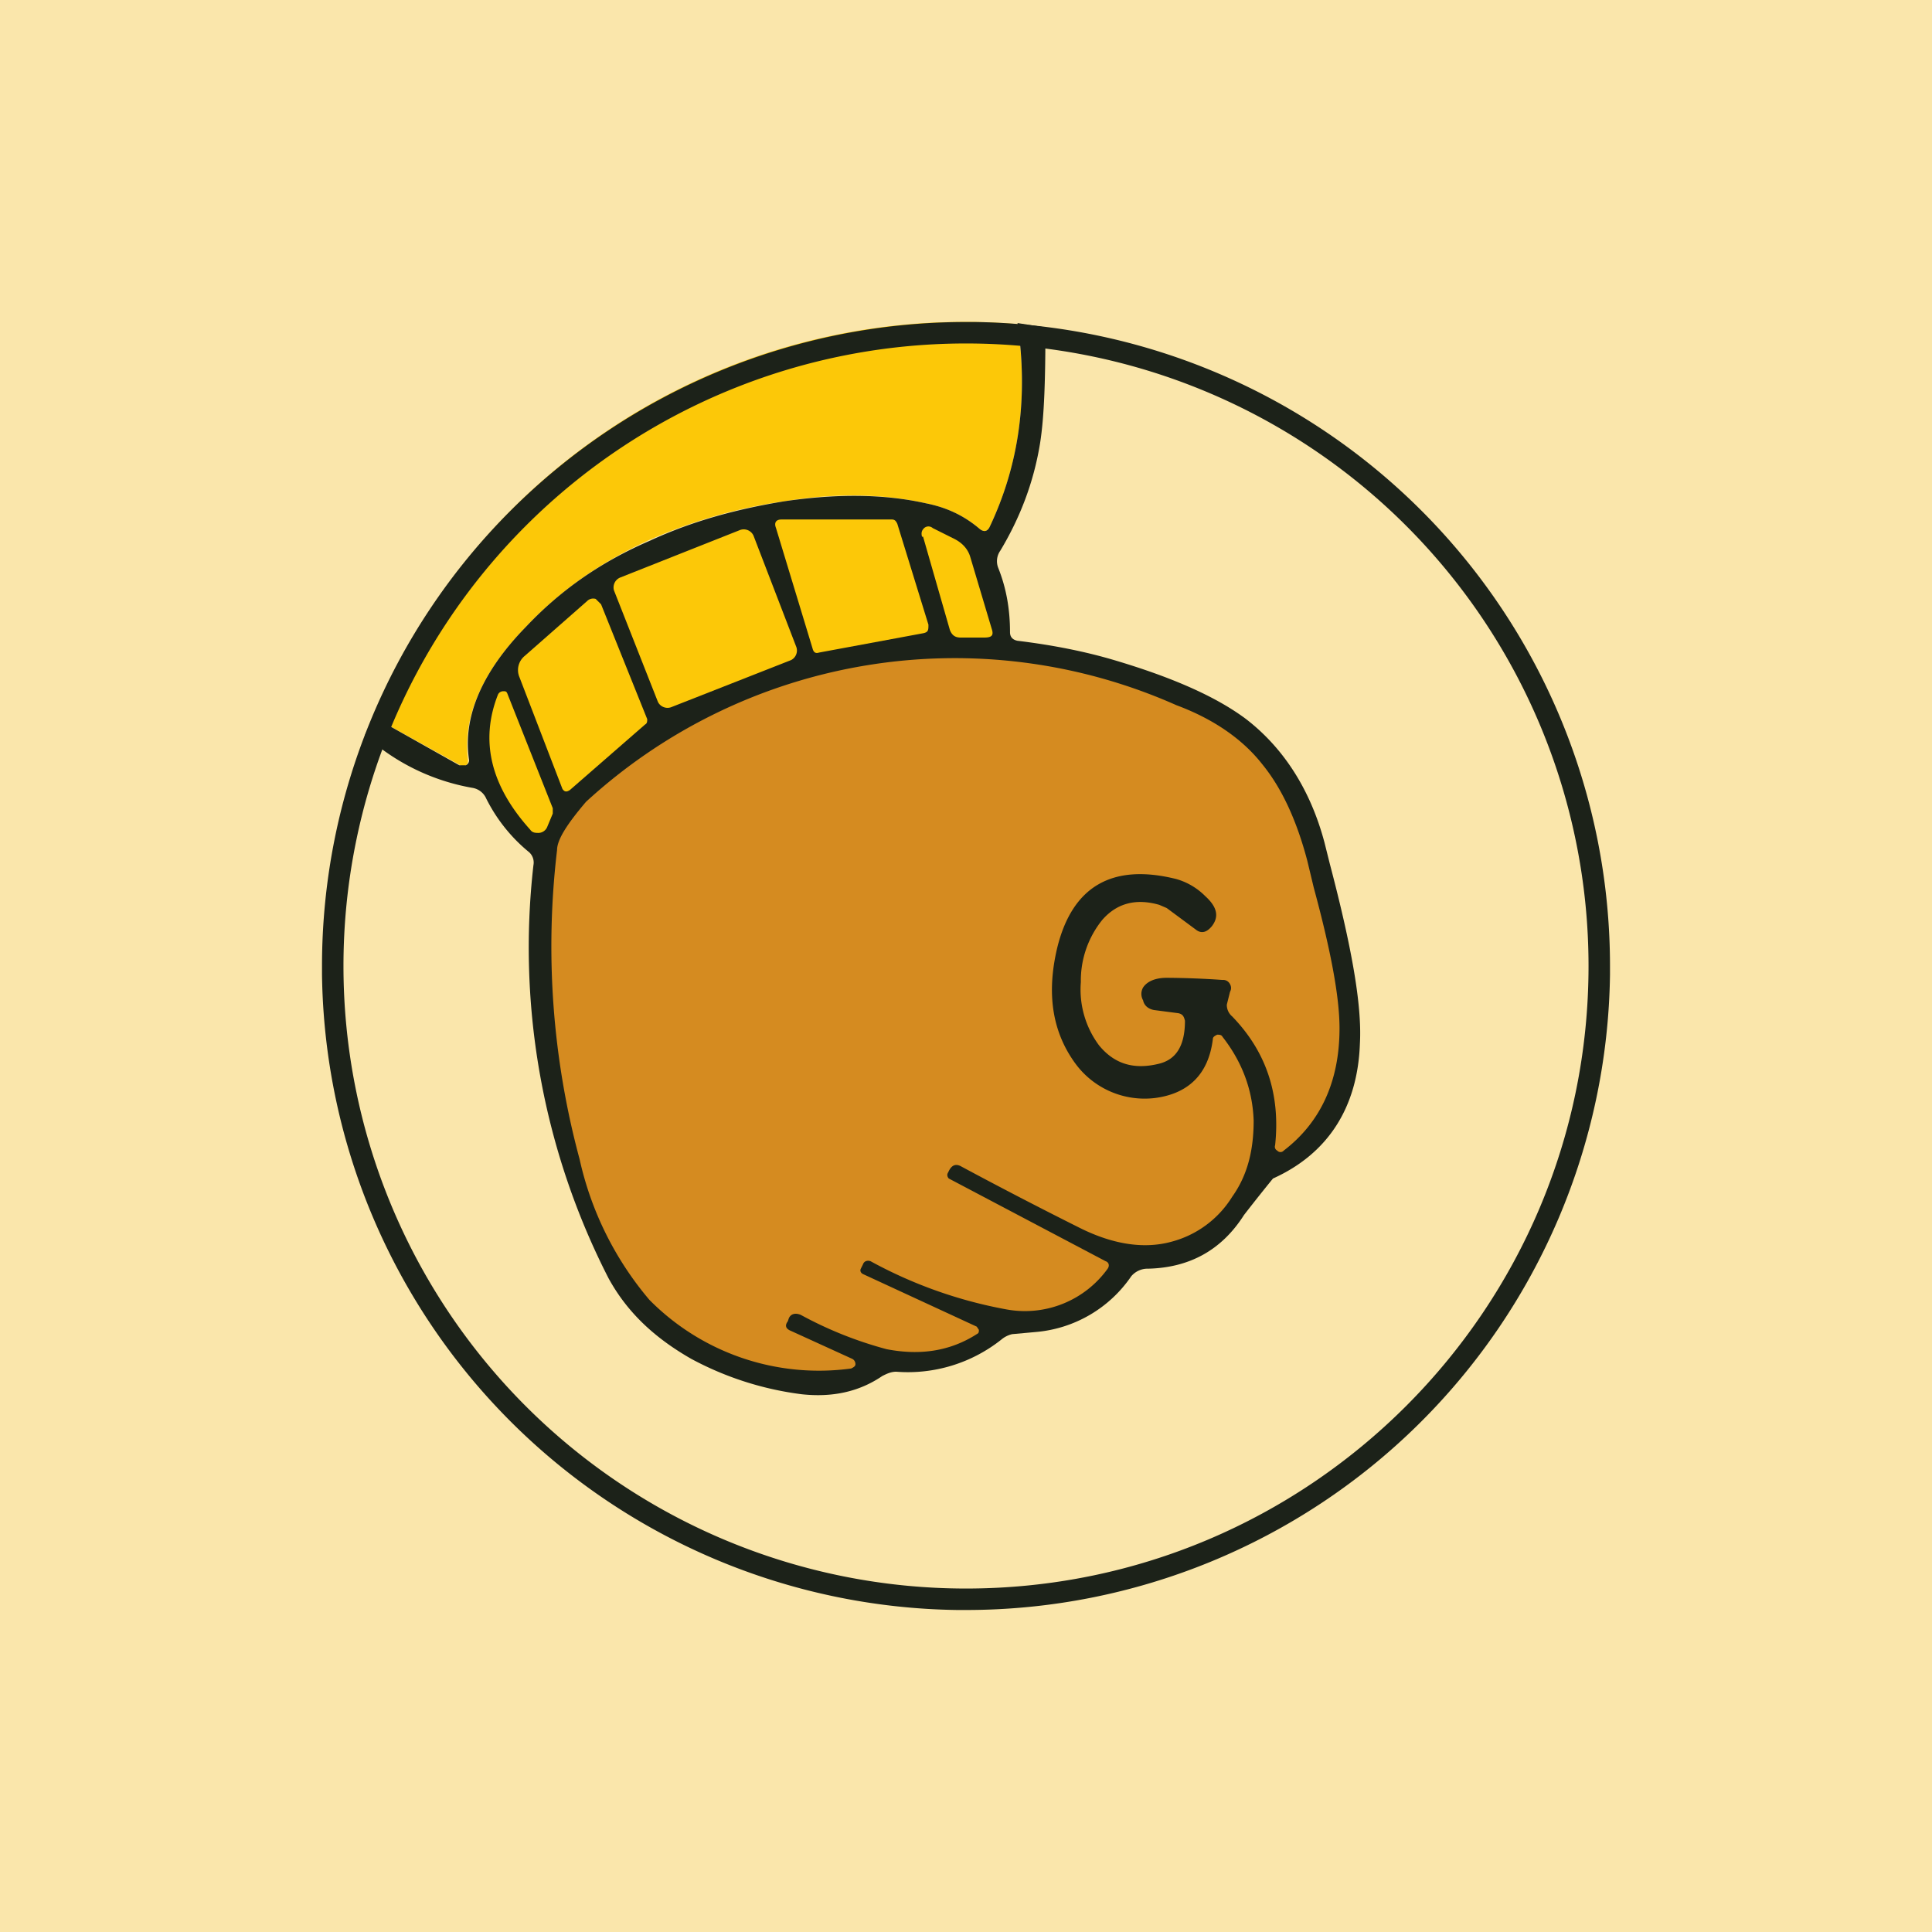
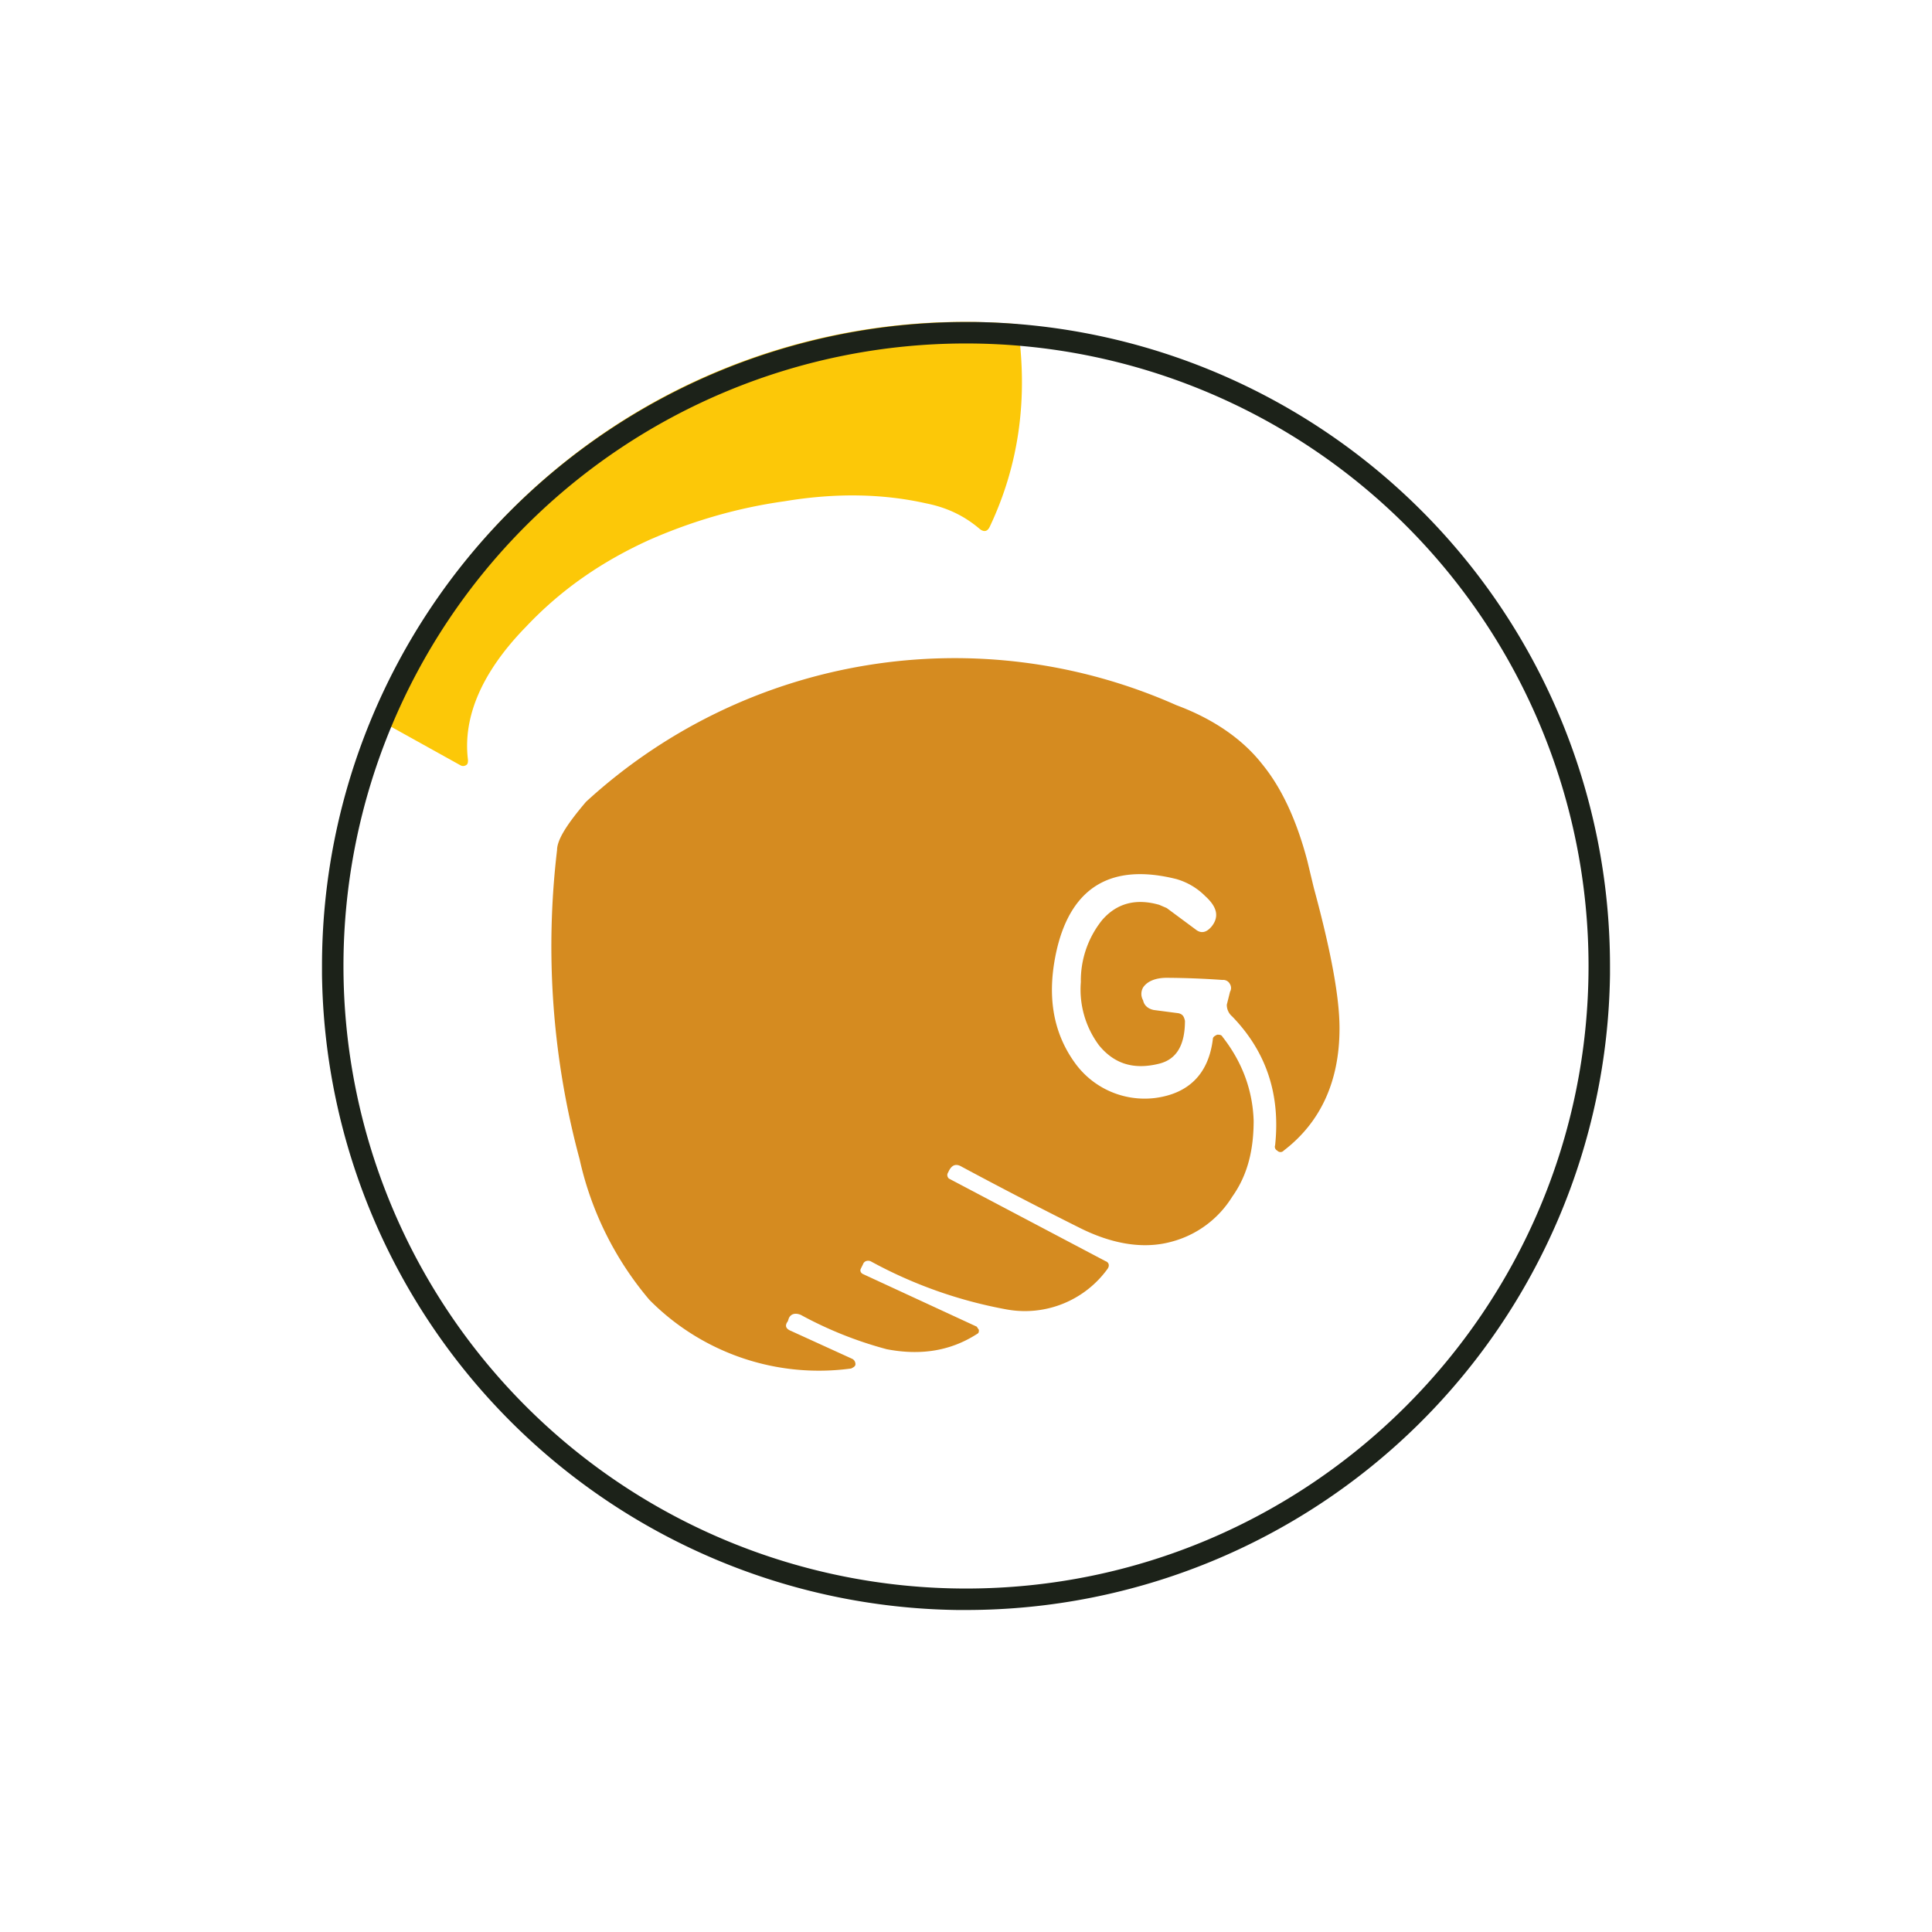
<svg xmlns="http://www.w3.org/2000/svg" width="18" height="18" viewBox="0 0 18 18">
-   <path fill="#FAE6AB" d="M0 0h18v18H0z" />
  <path d="M9.48 3.02c.1.67.02 1.3-.26 1.89-.02.04-.05.05-.09.02-.14-.12-.3-.2-.5-.24-.4-.09-.84-.1-1.32-.02-.43.06-.85.18-1.26.36-.44.2-.82.46-1.15.81-.41.42-.59.84-.54 1.24 0 .02 0 .04-.02.05a.05.05 0 0 1-.05 0l-.81-.45a5.95 5.95 0 0 1 6-3.66Z" fill="#FCC808" />
-   <path d="M9.74 3.05c0 .47-.01.83-.05 1.08-.06.37-.19.7-.37 1a.17.17 0 0 0-.02.16c.08.2.11.4.11.6 0 .04.02.07.07.08.33.04.63.1.9.18.54.16.95.34 1.23.55.35.27.6.66.73 1.15l.05.2c.2.76.3 1.31.28 1.67-.02.6-.3 1.03-.81 1.26a17.1 17.1 0 0 0-.27.34c-.21.33-.51.49-.89.5a.2.2 0 0 0-.16.07 1.2 1.2 0 0 1-.89.52l-.22.02a.24.24 0 0 0-.1.05 1.4 1.4 0 0 1-.98.3c-.05 0-.09.02-.13.04-.22.15-.47.2-.75.17a2.95 2.95 0 0 1-1.03-.33c-.35-.2-.6-.44-.77-.75a6.76 6.76 0 0 1-.7-3.85.13.13 0 0 0-.04-.12c-.16-.13-.3-.3-.4-.5a.17.17 0 0 0-.13-.1 2 2 0 0 1-1-.49l.08-.17.8.45h.06a.05.05 0 0 0 .03-.05c-.06-.4.12-.82.53-1.24.33-.35.71-.61 1.15-.8.41-.19.83-.3 1.26-.37.48-.07.92-.07 1.32.02.2.04.36.12.5.24.04.03.07.02.09-.02.28-.59.36-1.22.26-1.9l.26.04Z" fill="#1C2219" />
-   <path d="m8.36 4.88.29.94c0 .05 0 .07-.05.08l-.97.18c-.03.01-.05 0-.06-.04l-.34-1.12c-.02-.05 0-.08.05-.08h1.03c.03 0 .04.02.05.04ZM8.59 5c-.01-.04 0-.06.02-.08a.06.06 0 0 1 .08 0l.2.1c.08.04.13.1.15.17l.2.67c.02.06 0 .08-.07.08h-.22c-.05 0-.08-.02-.1-.07L8.6 5ZM6.89 4.94l-1.11.44a.1.1 0 0 0-.06.12l.41 1.04a.1.1 0 0 0 .12.05l1.12-.44a.1.1 0 0 0 .05-.12l-.4-1.04a.1.1 0 0 0-.13-.05ZM6.01 6.75l-.7.61c-.03.02-.05.02-.07-.01l-.4-1.04a.17.17 0 0 1 .05-.2l.58-.51a.08.08 0 0 1 .08-.02l.05.05.43 1.07c0 .02 0 .04-.02.05Z" fill="#FCC808" />
  <path d="m9.1 12.36.02.03c0 .02 0 .03-.02.04-.25.16-.53.2-.84.14a3.61 3.61 0 0 1-.8-.32c-.05-.02-.09-.01-.11.03l-.01.03c-.03.04-.02.07.03.09l.57.26c.02.01.03.03.03.05 0 .02-.02.03-.04.04a2.22 2.22 0 0 1-1.88-.64 3.04 3.04 0 0 1-.65-1.31 7.61 7.61 0 0 1-.21-2.88c0-.1.1-.25.27-.45a5.08 5.08 0 0 1 5.5-.9c.35.13.62.32.8.55.18.22.32.52.42.9l.06.25c.16.59.24 1.02.24 1.31 0 .5-.18.88-.52 1.14a.04.04 0 0 1-.06 0 .04.04 0 0 1-.02-.05c.05-.47-.08-.87-.4-1.2a.14.14 0 0 1-.05-.11l.03-.12a.07.07 0 0 0 0-.07.07.07 0 0 0-.07-.04 7.99 7.99 0 0 0-.52-.02c-.1 0-.18.03-.22.09a.12.12 0 0 0 0 .12c.01.05.05.08.1.09l.23.03c.04.01.05.03.06.07 0 .23-.08.36-.24.4-.24.06-.42 0-.56-.17a.87.87 0 0 1-.17-.59.9.9 0 0 1 .2-.58c.14-.16.32-.2.53-.14l.07.03.27.2c.05.04.1.03.15-.03.07-.09.05-.18-.06-.28a.62.62 0 0 0-.27-.16c-.6-.15-.97.07-1.11.64-.1.42-.05.78.17 1.08a.8.8 0 0 0 .74.32c.31-.04.5-.22.54-.55 0-.02.02-.03.04-.04.02 0 .04 0 .05.02.18.23.28.49.29.78 0 .26-.05.5-.2.71a.95.95 0 0 1-.57.42c-.26.07-.55.02-.85-.13a42.4 42.4 0 0 1-1.1-.57c-.05-.03-.09-.02-.12.04l-.01.02c-.01.02 0 .04.01.05l1.46.77c.03.01.04.04.02.07a.95.95 0 0 1-.94.38 4.21 4.21 0 0 1-1.27-.45c-.03-.01-.06 0-.07.03l-.02.04c-.01.02 0 .04.02.05l1.06.49Z" fill="#D58B20" />
-   <path d="m4.73 6.47.42 1.06v.05l-.05.12a.09.09 0 0 1-.08.06c-.03 0-.06 0-.08-.03-.37-.41-.47-.83-.3-1.26.01-.02.03-.03.05-.03.02 0 .03 0 .04.03Z" fill="#FCC808" />
  <path d="M14.8 9A5.8 5.8 0 1 0 9 14.8v.2h-.08A6 6 0 0 1 3 9.08V9a6 6 0 0 1 6-6h.08A6 6 0 0 1 15 9v.08A6 6 0 0 1 9 15v-.2c3.2 0 5.8-2.6 5.8-5.8Z" fill="#1C2219" />
</svg>